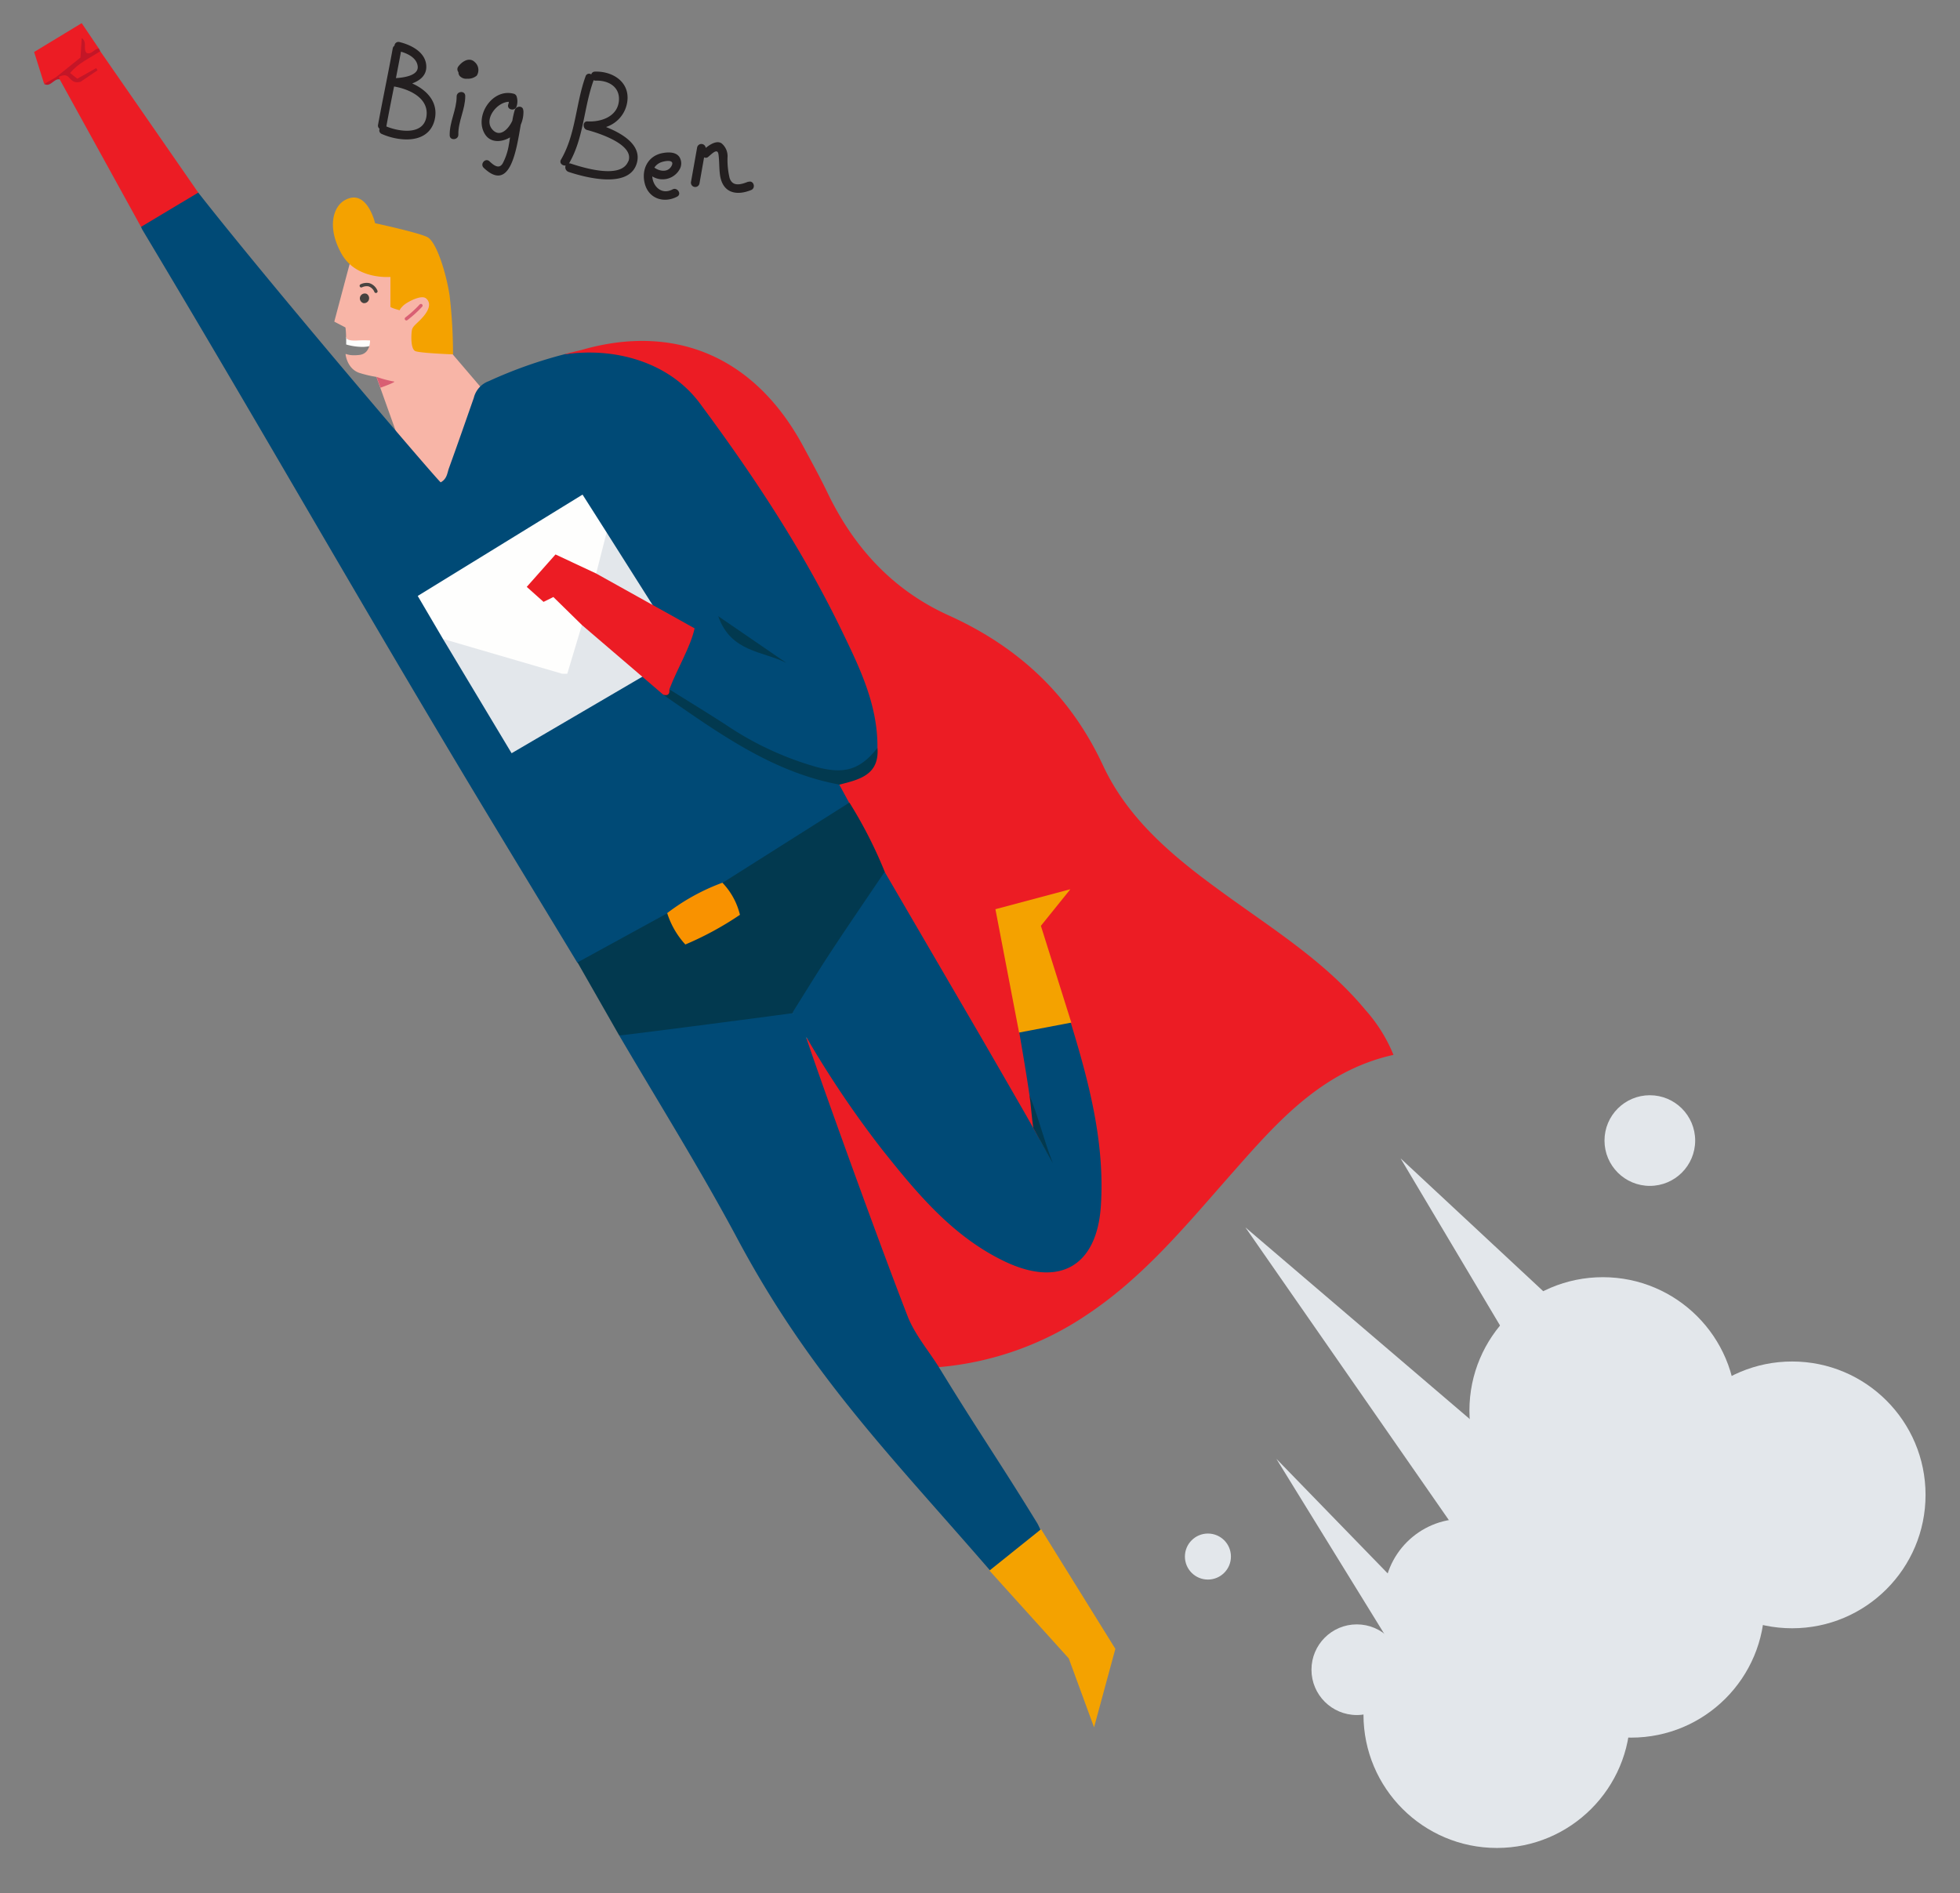
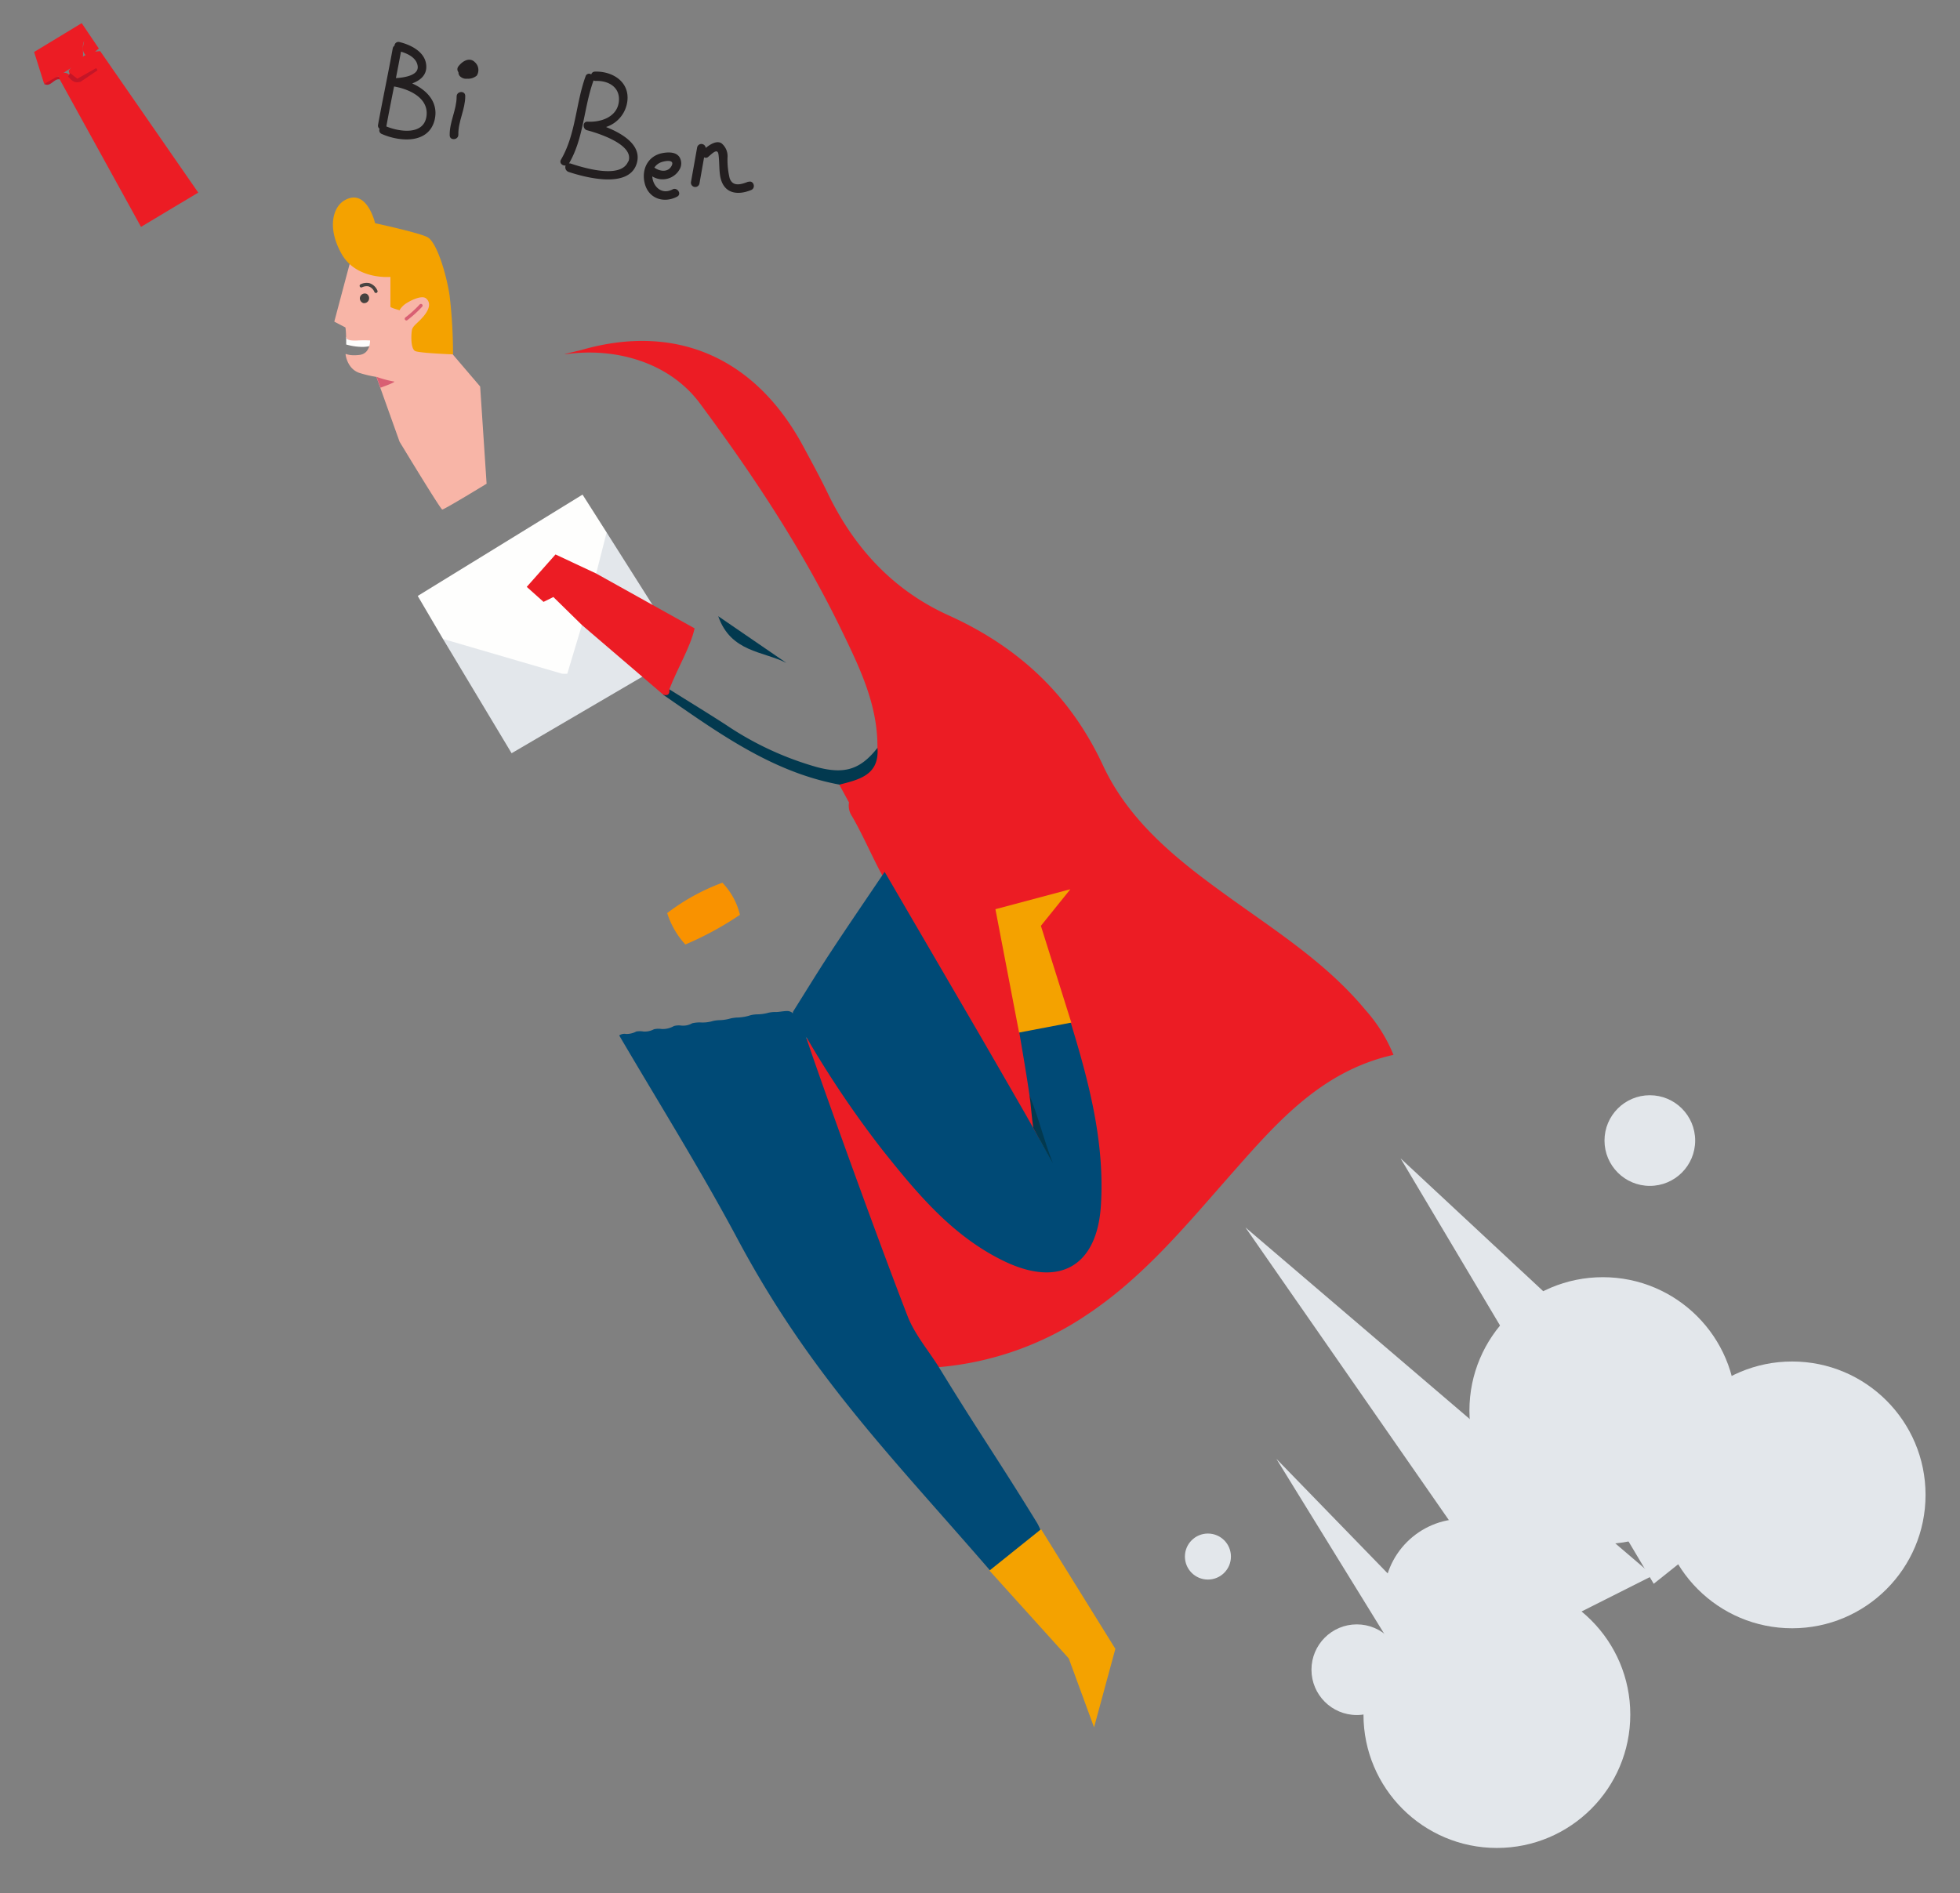
<svg xmlns="http://www.w3.org/2000/svg" viewBox="0 0 423.26 408.93">
  <rect x="0" y="0" width="423.26" height="408.93" fill="#808080" stroke="none" />
  <defs>
    <style>.cls-1{fill:#231f20;}.cls-2{fill:#fefefd;}.cls-3{fill:#f8b5a7;}.cls-14,.cls-4{fill:#f4a200;}.cls-5{fill:#45423f;}.cls-6,.cls-7{fill:none;stroke-linecap:round;stroke-linejoin:round;stroke-width:0.72px;}.cls-6{stroke:#484441;}.cls-7{stroke:#d95f73;}.cls-8{fill:#d95f73;}.cls-9{fill:#004a76;}.cls-10{fill:#ec1c24;}.cls-11{fill:#02394f;}.cls-12{fill:#c41627;}.cls-13{fill:#f99200;}.cls-14{fill-rule:evenodd;}.cls-15{fill:#e3e7eb;}</style>
  </defs>
  <title>pict 4</title>
  <g id="Layer_1" data-name="Layer 1">
    <path class="cls-1" d="M89.06,18c1.62-.61,3-1.69,3-3.56,0-3.11-3.21-4.73-5.81-5.36a.85.85,0,0,0-1.06.79.87.87,0,0,0-.38.59c-1,5.51-2.17,11-3.17,16.48a.84.84,0,0,0,.34.88.83.83,0,0,0,.45,1.11c3.78,1.68,10,2.24,11.39-2.88,1-3.84-1.56-6.57-4.75-8m1.13-3.74c.24,2.05-3.09,2.46-4.7,2.56.37-1.9.74-3.81,1.09-5.71,1.59.47,3.41,1.39,3.61,3.15M83.44,27.31l0-.06c.52-2.86,1.09-5.72,1.66-8.57,3.21.55,7.53,2.44,7,6.41-.57,4.2-5.9,3.37-8.67,2.22" />
    <path class="cls-1" d="M100.47,20.72c0-1.21-1.87-1.07-1.86.13,0,2.89-1.56,5.46-1.5,8.37,0,1.2,1.89,1.06,1.87-.14-.07-2.87,1.51-5.46,1.49-8.36" />
    <path class="cls-1" d="M102.51,13.39c-1.21-1.14-2.76-.09-3.56,1A1,1,0,0,0,99,15.59a1.23,1.23,0,0,0,.25.79,1.88,1.88,0,0,0,1.65.62,2.9,2.9,0,0,0,2.06-.67,2.26,2.26,0,0,0-.46-2.94" />
-     <path class="cls-1" d="M113,23.88c0-1.13-1.55-1.05-1.84-.1a17.3,17.3,0,0,0-.52,2.29c-.89,1.93-2.79,3.76-4.38,1.82-1.8-2.21,1.08-5.85,3.62-5.9a2.1,2.1,0,0,1-.14.6c-.32,1.16,1.52,1.51,1.83.35a3.5,3.5,0,0,0,0-2.1.89.89,0,0,0-.7-.61c-4.61-1.18-8.49,4.87-6.18,8.69,1.15,1.93,3.45,1.83,5.19.9l.26-.15c-.08.55-.16,1.1-.26,1.63a13,13,0,0,1-1.3,3.95c-.81,1.42-2,.41-2.88-.41s-2.11.57-1.24,1.41c5.74,5.48,7.06-3.88,8-9.32a6.79,6.79,0,0,0,.57-3.05" />
-     <path class="cls-1" d="M130.91,27.42a6.73,6.73,0,0,0,4.57-5.6c.49-4.19-3.24-6.47-7-6.35a.81.81,0,0,0-.8.61.78.78,0,0,0-1.22.39c-2.14,5.88-2.09,12.48-5.31,18-.44.74.29,1.36,1,1.28a1.05,1.05,0,0,0,.63,1.38c3.79,1.26,13.34,3.76,14.79-2.08.91-3.68-3-6.14-6.64-7.59m4.74,7.37c-1.52,3.94-9.72,1.4-12.54.46l-.25,0c3.22-5.51,3.15-12,5.3-17.92v-.06a1,1,0,0,0,.46.11c2.8-.1,5.34,1.39,5,4.48-.38,3.34-3.89,4.48-6.77,4.32-1.12-.05-1.07,1.6-.11,1.85,2.44.64,10.35,3.14,8.93,6.8" />
+     <path class="cls-1" d="M130.91,27.42a6.73,6.73,0,0,0,4.57-5.6c.49-4.19-3.24-6.47-7-6.35a.81.81,0,0,0-.8.61.78.78,0,0,0-1.22.39c-2.14,5.88-2.09,12.48-5.31,18-.44.74.29,1.36,1,1.28a1.05,1.05,0,0,0,.63,1.38c3.79,1.26,13.34,3.76,14.79-2.08.91-3.68-3-6.14-6.64-7.59m4.74,7.37c-1.52,3.94-9.72,1.4-12.54.46l-.25,0c3.22-5.51,3.15-12,5.3-17.92a1,1,0,0,0,.46.11c2.8-.1,5.34,1.39,5,4.48-.38,3.34-3.89,4.48-6.77,4.32-1.12-.05-1.07,1.6-.11,1.85,2.44.64,10.35,3.14,8.93,6.8" />
    <path class="cls-1" d="M145.24,40.91c-2.45,1.28-4.27-.75-4.38-2.81a4.22,4.22,0,0,0,5.83-1.4,2.6,2.6,0,0,0,.05-2.75c-.75-1.18-2.46-1.11-3.64-.89-3.2.59-4.63,3.54-3.87,6.56.84,3.34,4.19,4.34,7,2.85,1.07-.56,0-2.11-1-1.56m-2.62-5.8c.83-.36,3.26-.81,2.39.77-.8,1.43-2.58,1.13-3.69.32a3,3,0,0,1,1.3-1.09" />
    <path class="cls-1" d="M161.61,39.23c-1.56.62-3.39,1.19-4.05-.77a17,17,0,0,1-.45-4.51,3.58,3.58,0,0,0-1.3-3c-1.05-.67-2.46.24-3.41,1a.94.94,0,0,0-1.85-.13l-1.33,7.47a.93.93,0,0,0,1.83.34l1-5.65a.75.75,0,0,0,.89-.1c.72-.58,2-2,2.21-.56s.13,3,.33,4.45c.53,3.81,3.39,4.62,6.72,3.28,1.11-.45.52-2.21-.6-1.76" />
    <path class="cls-2" d="M74.76,72.81l0,1.6a12.92,12.92,0,0,0,3,.5,6.92,6.92,0,0,0,2.93-.42,17.07,17.07,0,0,0,.29-2.42A19,19,0,0,1,79.31,71Z" />
    <path class="cls-3" d="M75.79,56c-.12.35-3.6,13.47-3.6,13.47l2.41,1.26a15.06,15.06,0,0,1,.13,1.9c-.06.79.85,1,2.54.91a21.72,21.72,0,0,1,2.64,0s.12,2.83-2.28,3.12-3-.38-3-.15.43,3.36,3.23,4.11a25,25,0,0,0,3.43.79l5,14S95.11,110,95.5,110.05s9.58-5.57,9.58-5.57l-1.39-21-5.9-6.91s-4.43-7.68-4.31-8,.53-6.46,0-7S89,55.93,89,55.93Z" />
    <path class="cls-4" d="M74.37,43.29C79.22,40.45,81,48.21,81,48.21s9.3,2,11.28,3,4.08,7.79,4.81,12.61a108.32,108.32,0,0,1,.74,12.72s-7.06-.26-8.13-.7-.92-3.67-.74-4.58,1.31-1.5,2.55-3,1.57-2.89.51-3.8-4.23.86-4.94,1.55-.77,1-.77,1-2-.53-2-.76,0-6.44,0-6.44-7.38.69-10.56-5S71.94,44.72,74.37,43.29Z" />
    <path class="cls-5" d="M77.78,64.07a1.07,1.07,0,0,0,.7,1.4,1.08,1.08,0,0,0,.7-2A1.07,1.07,0,0,0,77.78,64.07Z" />
    <path class="cls-6" d="M81.18,62.92a2.44,2.44,0,0,0-1.52-1.42,2.67,2.67,0,0,0-1.64.23" />
    <path class="cls-7" d="M90.9,66a24.18,24.18,0,0,1-3.14,2.85" />
    <path class="cls-8" d="M81.3,81.39a23.32,23.32,0,0,0,3.69,1c1,0-2.83,1.35-2.83,1.35Z" />
-     <path class="cls-9" d="M122.08,76.47a23.73,23.73,0,0,0,3.14-.56c6.19-1.22,12.14-1,17.79,2.31a28.6,28.6,0,0,1,7.89,7.24,271.68,271.68,0,0,1,33.89,55c2.34,5.17,4.78,10.39,5.32,16.2.15,1.58.55,3.13.11,4.71-2.86,5-6.7,6.72-12.77,5.44a55.84,55.84,0,0,1-15.58-6.15A121.6,121.6,0,0,1,144.7,149.3c-1-2.14.29-3.88,1.13-5.65a32.44,32.44,0,0,0,3.11-8.22,65.26,65.26,0,0,0-10.78-5.77c-3.49-1.64-7.38-2.65-9.9-5.93a5.54,5.54,0,0,1,.52-3.7c2.12-4.74-.46-8-3.53-11.71C114,115,103,121.92,91.66,128.81c2.19,4.6,3.84,8.6,9.15,9.77,5.76,1.27,11.37,3.23,17,4.87,1.2.34,2.39.87,3.72.49,2.34-2.65,1.33-6.65,3.77-9.22,1.39-.48,2.14.55,3,1.3,5,4.52,10.12,8.88,15.28,13.21,6.79,4.59,13.36,9.49,20.68,13.29A59.17,59.17,0,0,0,179,168a6,6,0,0,1,2.89,1.19c1.09,1.29,2.15,2.6,1.81,4.47-4.27,4.18-9.65,6.75-14.56,10-4.22,2.79-8.7,5.19-13,7.82a109,109,0,0,0-11.74,6.49,173.14,173.14,0,0,1-16.74,9.45,3.44,3.44,0,0,1-3,.49c-8.08-13.35-16.2-26.67-24.23-40.06C73.75,123.28,57.37,94.09,30.7,49.55c-.1-.18-.16-.39-.25-.58A23.09,23.09,0,0,1,42.81,41.6c15.41,19.67,50.61,60.94,52.35,62.58,1.38-.74,1.41-2,1.79-3.06,1.83-5.05,3.6-10.13,5.37-15.2a5.15,5.15,0,0,1,3.24-3.6A97.09,97.09,0,0,1,122.08,76.47Z" />
    <path class="cls-10" d="M189.48,161.53c.11-9.21-3.81-17.27-7.66-25.22-8.43-17.45-19.08-33.54-30.62-49.11-6.64-9-18.4-12.25-29.22-10.67-.19-.08,3.2-.81,3.8-1,20.21-5.75,37.32,1.7,47.62,20.77,1.8,3.35,3.64,6.69,5.29,10.11,5.7,11.86,14.13,21.07,26.2,26.52,15.05,6.81,26.23,17.21,33.3,32.39,5.85,12.54,16.62,20.86,27.61,28.75,10.21,7.33,20.85,14.18,29,24a33.64,33.64,0,0,1,6.12,9.77C285,231.38,275.25,243,265.3,254.26,255.85,265,246.74,276,234.68,284a67.32,67.32,0,0,1-31.94,11.29c-1.33-.09-2-1.08-2.67-2a60.77,60.77,0,0,1-7.67-14.49c-3.73-10.29-7.66-20.52-11.45-30.79-2.37-6.42-5.23-12.67-6.92-19.33-.09-1.44-1.14-2.84-.22-4.32,2.12-.29,2.49,1.6,3.25,2.8a242.57,242.57,0,0,0,14.19,20.64c5.46,6.9,11.2,13.54,18.16,19,4,3.15,8.4,5.72,13.57,6.57,7.31,1.21,11.64-1.59,13.24-8.82,1.33-6,.92-12,0-18a157.2,157.2,0,0,0-5.92-25.61c-1.82-5.29-3.24-10.71-5.14-16-1.28-3.54-1.11-6.58,1.67-9.28a6.34,6.34,0,0,0,1.28-2c-3.95,1.31-7.67,2.12-11.34,4,1.09,8.55,2.55,16.83,4.27,25.07.3,4.58,1.5,9,2,13.57-.23,2,2.27,7.78,1.67,9.78-2.09,1.33-3.87-4.58-4.54-5.68-3.82-6.32-7.47-12.75-11.14-19.17q-9.36-16.35-18.79-32.68c-2.13-4-3.94-8.26-6.23-12.22a4.11,4.11,0,0,1-.67-3l-2.11-3.88a2.42,2.42,0,0,1,1.88-1.55C186.65,167.13,188.54,164.81,189.48,161.53Z" />
    <path class="cls-9" d="M196,284.29c1.54,3.94,4.46,7.34,6.75,11,8.46,13.85,12.84,20,21.3,33.8a15.21,15.21,0,0,1,.66,1.42,30.56,30.56,0,0,1-10.88,8.72c-21.56-24.91-38.81-42.2-54.5-71.51-8-15-17-29.39-25.61-44.07a1.93,1.93,0,0,1,1.49-.32,4.54,4.54,0,0,0,2.19-.53,4.36,4.36,0,0,1,1.57,0,4.2,4.2,0,0,0,2.25-.49,4.42,4.42,0,0,1,1.62-.06,4.81,4.81,0,0,0,2.7-.64,4.12,4.12,0,0,1,1.64-.09,4,4,0,0,0,2.32-.51,7.15,7.15,0,0,1,2.06-.16,7.84,7.84,0,0,0,2.45-.34,7.76,7.76,0,0,1,1.26-.16,9.54,9.54,0,0,0,2.54-.39,9.45,9.45,0,0,1,1.3-.18,10.2,10.2,0,0,0,3-.51,7.14,7.14,0,0,1,1.3-.18,9.44,9.44,0,0,0,2.54-.35,7,7,0,0,1,1.28-.16c1,.06,2-.26,3-.2a2,2,0,0,1,.81.32c.69.75,1.39,1.49,2.07,2.26a3.81,3.81,0,0,1,.3.88C173.78,223.92,188.75,265.65,196,284.29Z" />
-     <path class="cls-11" d="M133.71,223.64l-9-15.77,19.42-10.63c2.07,1.1,2.1,3.88,4.44,5.2a31.33,31.33,0,0,0,9.64-5.06c.36-2.86-2.43-4.26-2.14-6.72l27.36-17.31a96.26,96.26,0,0,1,7.65,15c-1,3.89-3.76,6.76-5.84,10-4.42,6.89-8.74,13.87-13.67,20.43C171.23,218.85,134.15,223.73,133.71,223.64Z" />
    <path class="cls-10" d="M42.81,41.6,30.45,49,12.89,17.14a.58.58,0,0,1-.18-.83,1.48,1.48,0,0,1,2.12-.25c.61.4.91,1.17,1.65,1.46,1.3.09,1.74-1.57,2.57-1.43-.61.09-1.26,1.06-2.29,1.42a2.84,2.84,0,0,1-1.92-2.26c1.73-2.28,3.74-4.1,6.81-4.19Z" />
    <path class="cls-10" d="M9.53,18.1,7.37,11.23,17.64,5l3.71,5.49c-.83.59-1.44,1.52-2.51,1.69-1.34-.92-.9-2.1-.68-3.32-.59,1.26.05,2.53-.4,4-1.53,1.41-3.58,2.47-5.41,3.83A11.59,11.59,0,0,1,9.53,18.1Z" />
-     <path class="cls-12" d="M12.09,16.68l5.29-4.25.27-4.21c1.26.87.25,2.22,1,3.19,1.12.53,1.69-.94,2.71-.93l.3.58c-2.24,1.48-4.77,2.55-6.52,4.71.44.56.17.76-.42.79-.66-.54-1.33-.22-2,0C12.57,16.87,12.37,16.93,12.09,16.68Z" />
    <path class="cls-12" d="M12.09,16.68l.62-.14.18.6c-1.28-.24-1.92,1.76-3.36,1Z" />
    <path class="cls-13" d="M156,190.66a15.11,15.11,0,0,1,3.79,6.93A68.62,68.62,0,0,1,148,204a18.12,18.12,0,0,1-3.92-6.78A45.21,45.21,0,0,1,156,190.66Z" />
    <path class="cls-11" d="M143.2,150.05l1.31-1.18c4.09,2.56,8.21,5.07,12.26,7.69a68,68,0,0,0,19.72,9.15c5.92,1.56,9.32.49,13-4.18.43,5.91-4,6.85-8.2,7.94C166.66,166.77,155,158.19,143.2,150.05Z" />
    <path class="cls-11" d="M169.82,143.18c-5.07-2.56-12-2.3-14.72-10.09Z" />
    <path class="cls-9" d="M171.27,218.49c2.71-4.3,5.35-8.65,8.15-12.9,3.81-5.8,7.74-11.52,11.62-17.28q10.17,17.44,20.34,34.89,5.07,8.75,10.1,17.51c.41.7,3.92,7,5.07,8.94-1.64-3.73-2.85-8.48-4.25-13.17-.63-4.55-2.24-13.77-2.24-13.77s7.33-2.58,11.18-1.79c3.93,12.86,7.35,25.82,6.5,39.43-.82,13.19-9,17.83-21,12-11.09-5.38-18.72-14.61-26.2-24a216.9,216.9,0,0,1-16.28-24.13c-.89-.76-1.73-1.55-1.46-2.89l-.2-.68C171.89,220.15,170.92,219.73,171.27,218.49Z" />
    <path class="cls-11" d="M222.3,236.48c2.09,5.2,3.15,9.91,5.07,14.76-1.71-2.92-4.23-7.61-4.23-7.61C222.82,241.77,222.61,238.33,222.3,236.48Z" />
    <path class="cls-12" d="M14.71,16.56l.42-.79L16.7,17l4.07-2.29.29.48-3.68,2.48C15.89,18.08,15.37,17.19,14.71,16.56Z" />
    <polygon class="cls-14" points="213.67 339.23 224.82 330.29 240.86 356.13 236.26 373.09 230.8 358.2 213.67 339.23" />
    <polygon class="cls-14" points="214.96 196.38 220.07 223.02 231.35 220.87 224.78 199.97 231.14 192.07 214.96 196.38" />
    <path class="cls-15" d="M95.66,138l14.82,24.69,37-21.66L131,115s-19,3.85-19.87,4.59S95.66,138,95.66,138Z" />
    <path class="cls-2" d="M125.67,135q-1.59,5.25-3.16,10.51a6.23,6.23,0,0,1-1.15,0L95.66,138l-5.45-9.28,35.59-21.89L131,115l-2.25,8.84c-1.51.8-2.59-.36-3.8-.86-1.44-.59-2.69-1.7-4.63-1.71a13.47,13.47,0,0,0-4.69,5.28c.83,2.33,2.8,1.75,4.62,2.13C122,130.61,125,131.72,125.67,135Z" />
    <path class="cls-10" d="M125.67,135l-6.17-6.05L117.38,130l-3.63-3.24c2.12-2.38,4.13-4.64,6.21-7l8.74,4.09L150,135.72c-.93,4.14-3.65,8.46-5.45,13.15.1,1-.25,1.48-1.31,1.18Z" />
    <circle class="cls-15" cx="356.28" cy="246.35" r="9.79" />
    <circle class="cls-15" cx="260.85" cy="336.2" r="4.97" />
    <circle class="cls-15" cx="346.13" cy="304.67" r="28.81" />
    <circle class="cls-15" cx="387.01" cy="322.88" r="28.81" />
-     <circle class="cls-15" cx="352.24" cy="346.5" r="28.81" />
    <circle class="cls-15" cx="323.25" cy="370.33" r="28.81" />
    <circle class="cls-15" cx="315.9" cy="345.12" r="17.06" />
    <circle class="cls-15" cx="293" cy="360.64" r="9.79" />
    <polygon class="cls-15" points="311.83 373.83 275.63 315.09 318.96 359.7 311.83 373.83" />
    <polygon class="cls-15" points="330.47 353.64 268.95 265.11 356.95 340.3 330.47 353.64" />
    <polygon class="cls-15" points="357.12 342.08 302.45 250.19 380.82 323.19 357.12 342.08" />
  </g>
</svg>